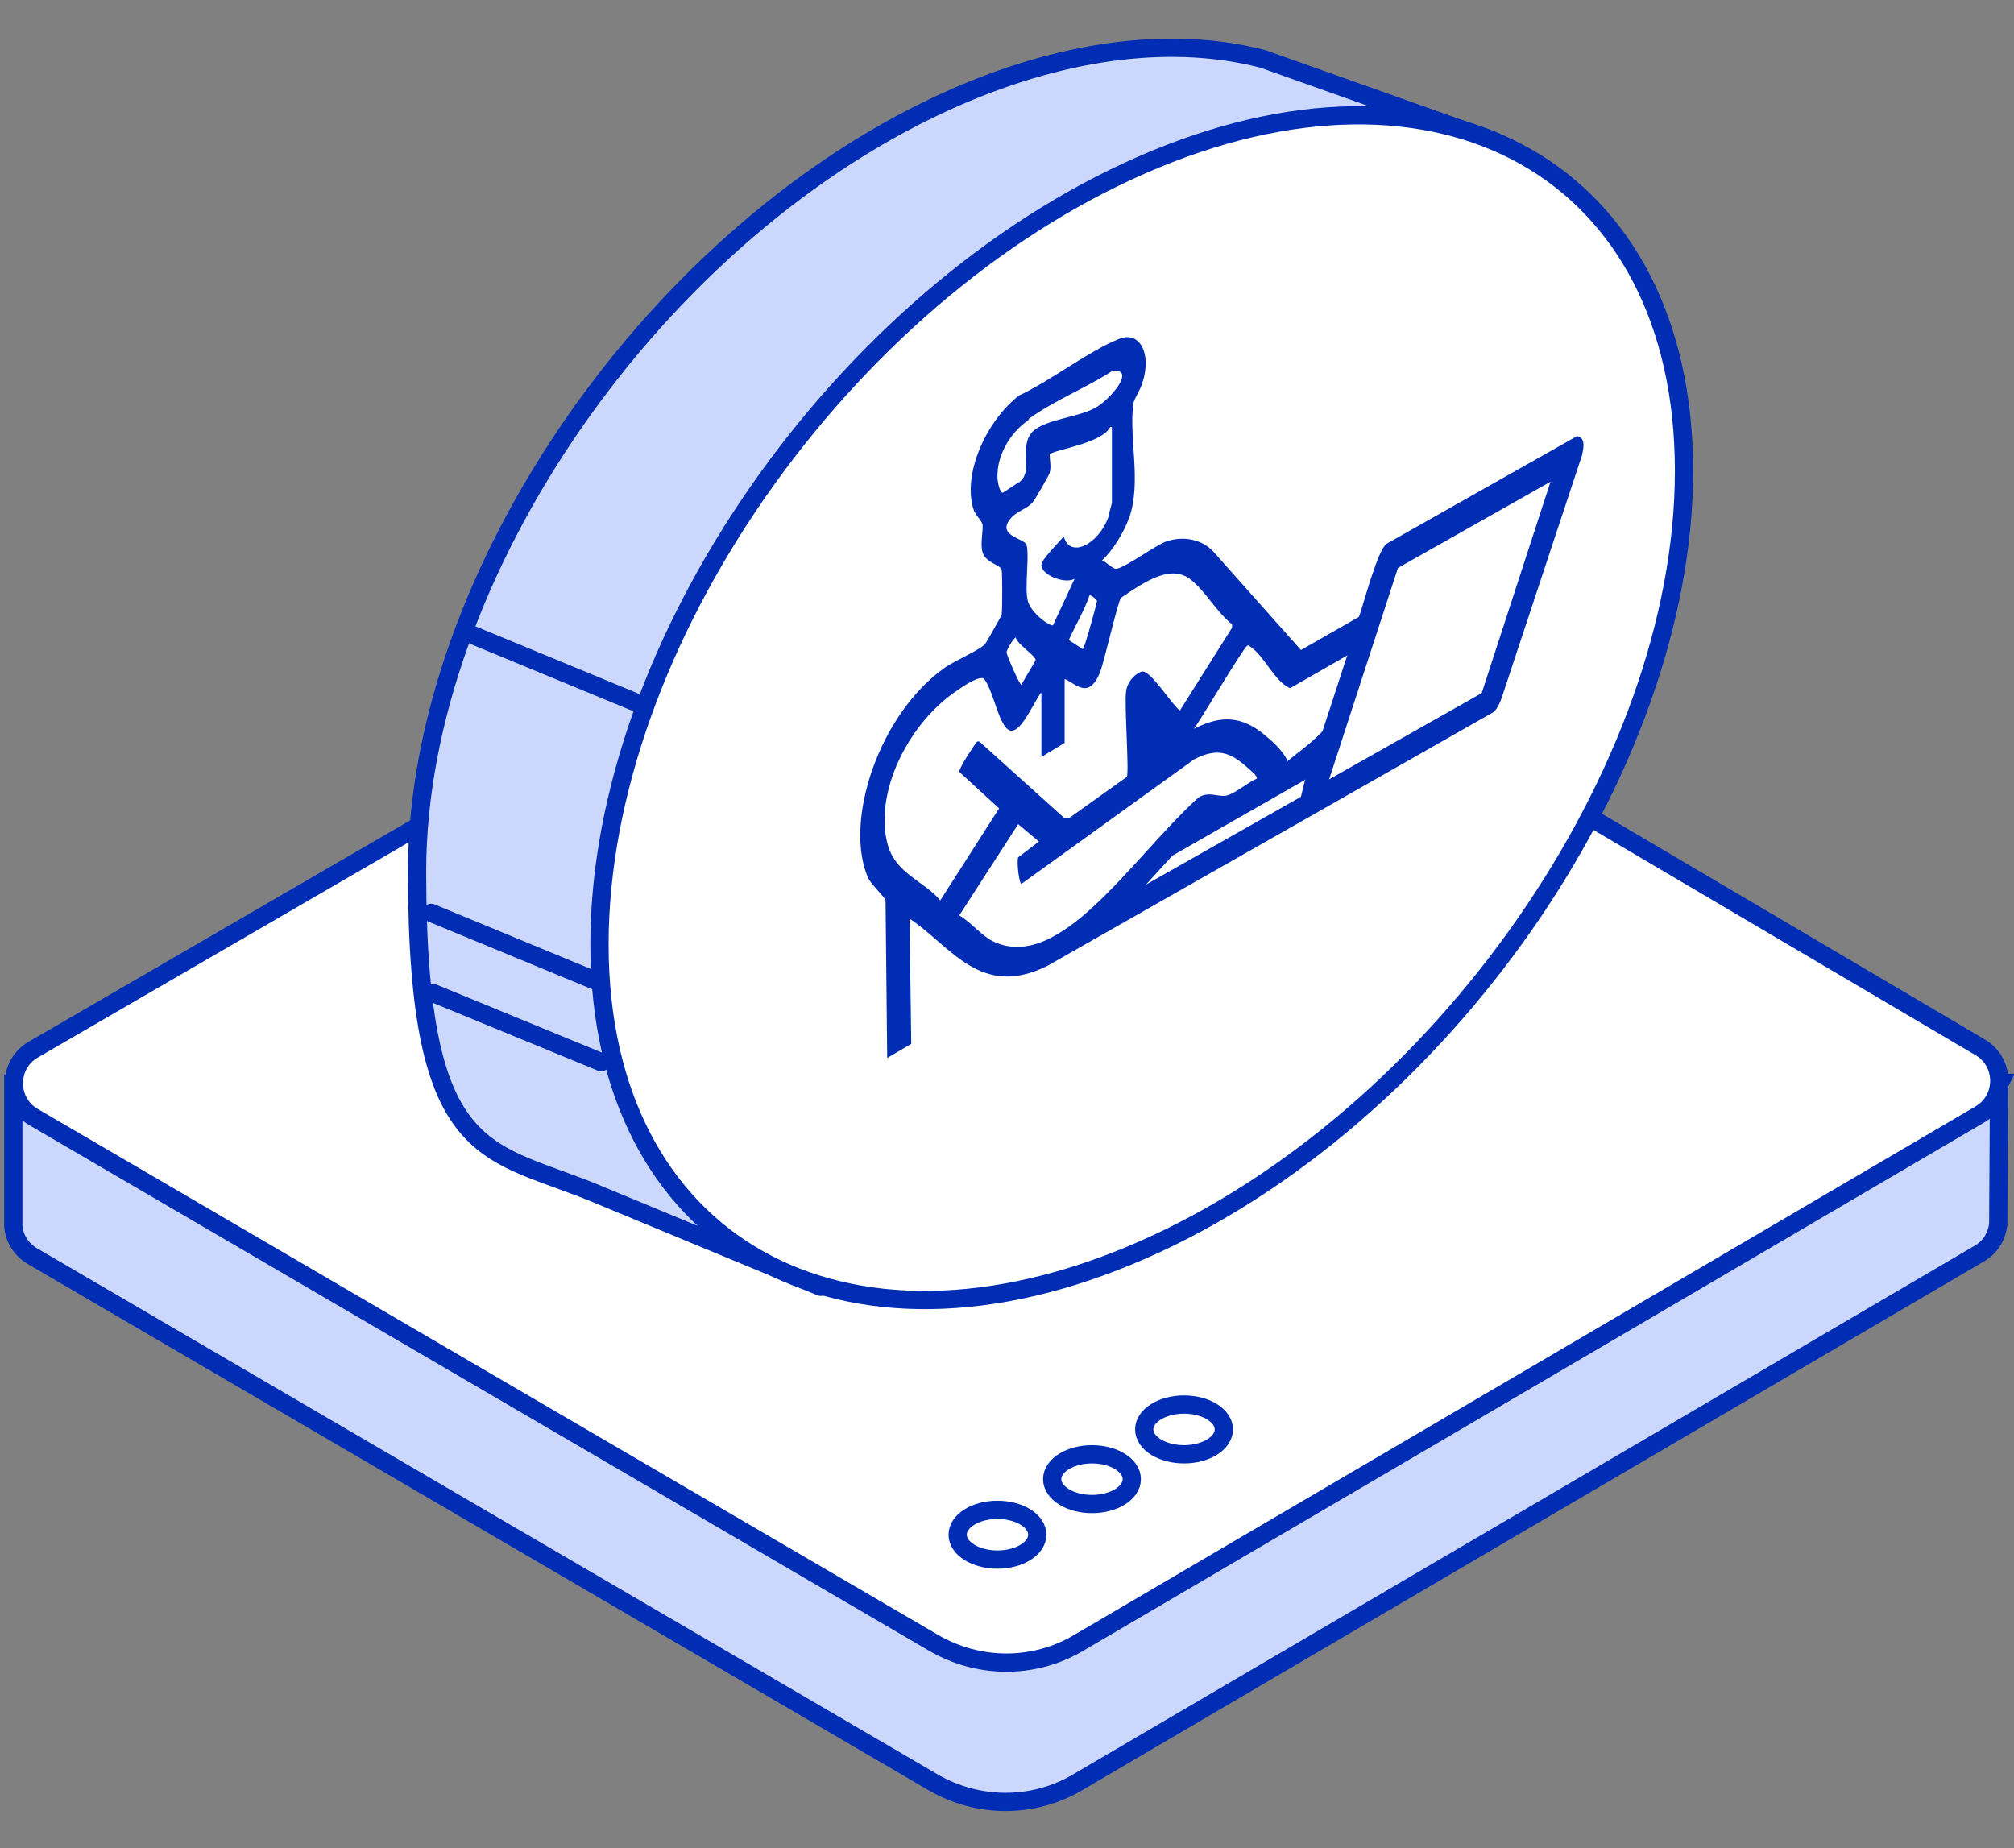
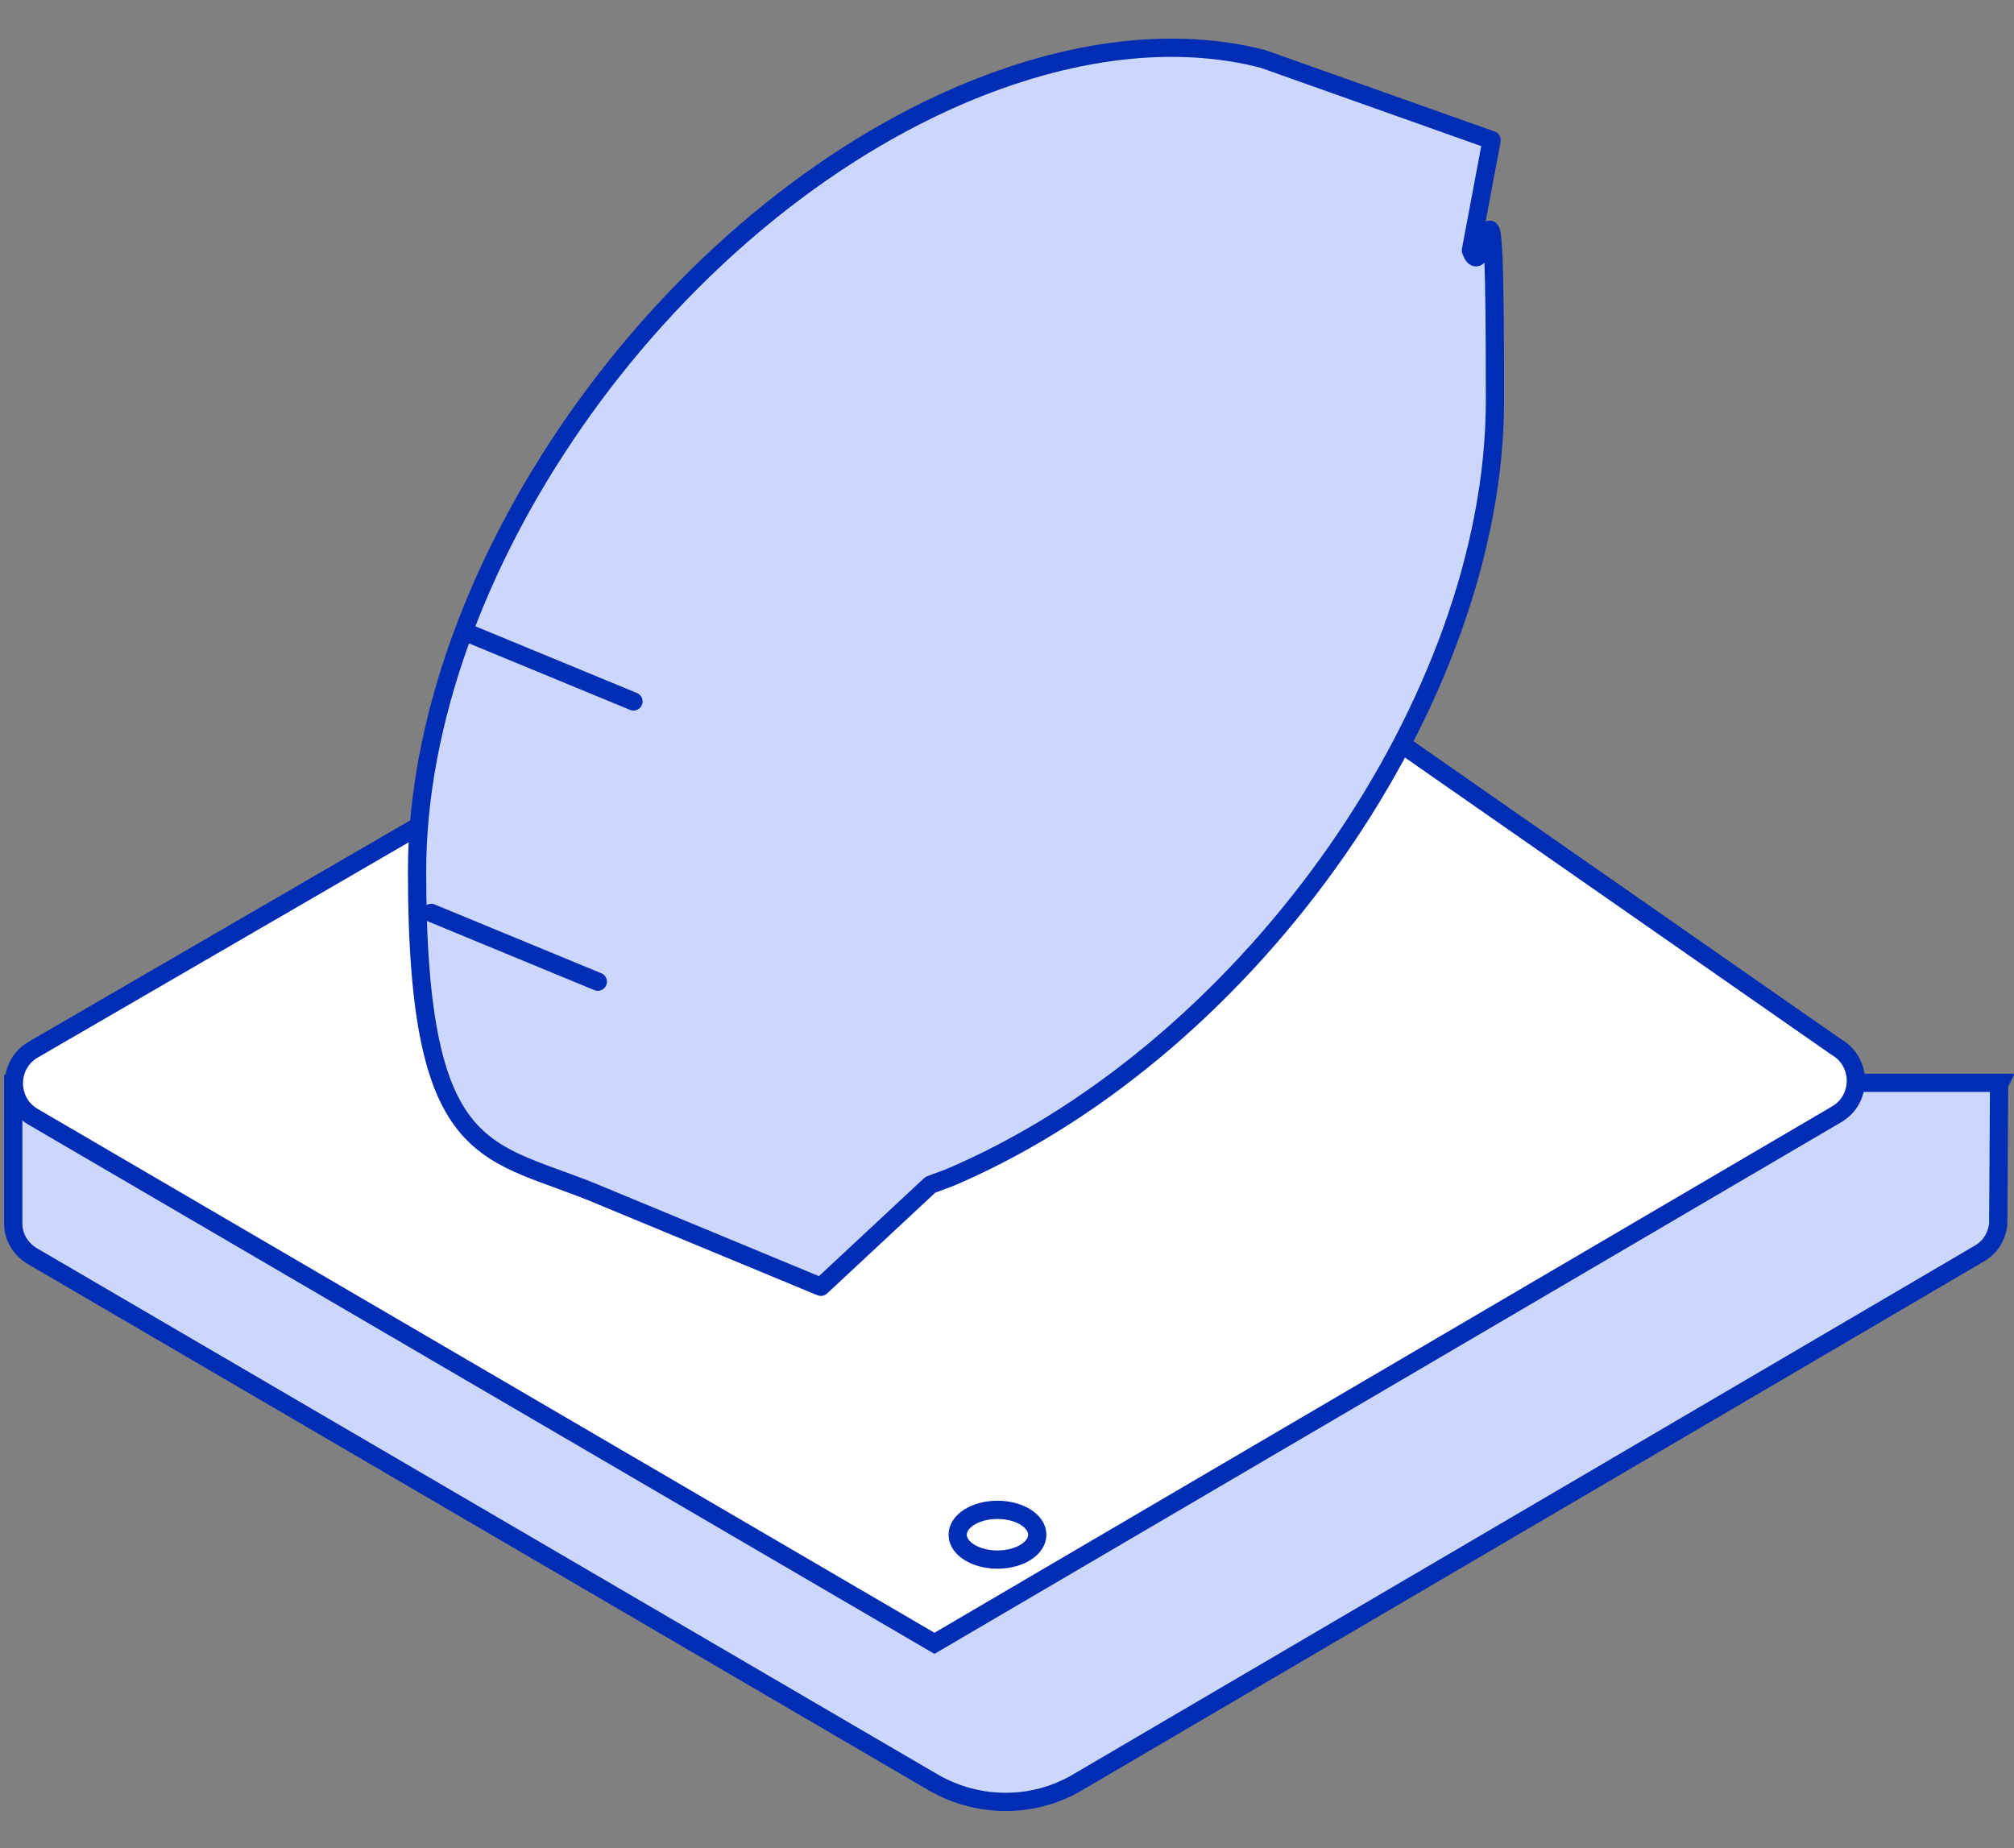
<svg xmlns="http://www.w3.org/2000/svg" id="Calque_1" version="1.1" viewBox="0 0 242.9 222.9">
  <rect x="0" y="0" width="242.9" height="222.9" fill="#808080" stroke="none" />
  <defs>
    <style>
      .st0 {
        stroke-linecap: round;
        stroke-linejoin: round;
      }

      .st0, .st1, .st2 {
        stroke: #002db4;
        stroke-width: 2.2px;
      }

      .st0, .st2 {
        fill: #cbd7fd;
      }

      .st3 {
        fill: #002db4;
      }

      .st1 {
        fill: #fff;
      }

      .st1, .st2 {
        stroke-miterlimit: 10;
      }
    </style>
  </defs>
  <g>
    <g>
      <g>
        <path class="st2" d="M241.2,130.6h-23.3l-91.4-53.9c-2.4-1.4-5.4-1.4-7.9,0l-92.9,54H1.6s0,16.9,0,16.9c0,1.5.8,3,2.3,3.9l108.7,63.5c5.4,3.1,12,3.1,17.3,0l108.8-63.8c1.4-.8,2.1-2.1,2.3-3.5,0,0,.1-16.9.1-16.9Z" />
-         <path class="st1" d="M4,134.7l108.7,63.5c5.4,3.1,12,3.1,17.3,0l108.8-63.8c3.1-1.8,3.1-6.3,0-8.1L126.5,60.1c-2.4-1.4-5.4-1.4-7.9,0L4,126.6c-3.1,1.8-3.1,6.3,0,8.1Z" />
+         <path class="st1" d="M4,134.7l108.7,63.5l108.8-63.8c3.1-1.8,3.1-6.3,0-8.1L126.5,60.1c-2.4-1.4-5.4-1.4-7.9,0L4,126.6c-3.1,1.8-3.1,6.3,0,8.1Z" />
      </g>
      <g>
        <ellipse class="st1" cx="120.3" cy="185.1" rx="4.8" ry="3" />
-         <ellipse class="st1" cx="131.7" cy="178.4" rx="4.8" ry="3" />
-         <ellipse class="st1" cx="142.8" cy="172.4" rx="4.8" ry="3" />
      </g>
    </g>
    <g>
      <path class="st0" d="M179.9,16.9l-27.6-9.8c-10.5-2.7-23.2-1.4-37,4.6-35.9,15.7-65,57.5-65,93.4s8.7,33.3,22.4,39.2l26.3,10.9,13.2-12.3c1-.4,2-.7,3.1-1.2,35.9-15.7,65-57.5,65-93.4s-1-12.8-2.9-18.1l2.5-13.3Z" />
-       <path class="st1" d="M203.1,56.8c0,36.1-29.3,78.2-65.4,94-36.1,15.8-65.4-.7-65.4-36.9s29.3-78.2,65.4-94c36.1-15.8,65.4.7,65.4,36.9Z" />
-       <line class="st0" x1="52.3" y1="119.8" x2="72.5" y2="128.1" />
      <line class="st0" x1="52" y1="110.1" x2="72.1" y2="118.4" />
      <line class="st0" x1="56.3" y1="76.3" x2="76.4" y2="84.6" />
    </g>
  </g>
-   <path class="st3" d="M106.8,108.6c0-.3-1.7-1.9-2.1-2.7-3-6.9,1.4-19.9,9.3-25.4,1.3-.9,3.8-1.9,4.8-2.8.1-.1,1.9-3.3,2-3.5.1-.5.1-5.1,0-5.5-.2-.6-1.9-.8-2.3-2.1-.3-1,.1-2.7,0-3.3,0-.4-.9-1.2-1.1-1.9-1.3-4.1,1.4-10.5,5.5-13.7,3.7-1.7,8.3-5.3,12-6.8,2.6-1.1,4,1.8,2.9,5.2-.2.8-1,2-1.1,2.5-.6,4.1,1,9.5-.5,13.8-.7,1.9-2,4-3.3,5.2.5.1,1.3,1.1,1.8,1,1.2-.3,4.2-2.5,5.7-3.2,2.3-.9,4.7-.3,6,1.2l10.5,11.8,7-4c.6-1.7,2.2-7.9,3.3-8.8l23-13c.9.2.9,1,.6,2.3l-9.7,29.3c-.2.6-.6,1.4-1,1.7l-53.8,30.6c-8.1,4-11.6-2.4-16.6-5.7l.2,15.1-2.9,1.7-.2-19.2ZM124,50.7c-2.2,1.5-3.8,4.3-3.7,6.9,0,.5.3,2,.7,1.8,0,0,1.8-1.2,2-1.3,1.7-1.4-.2-4.4,1.6-6.1,1.6-1.5,5.9-1.7,7.8-3,1.6-1,4.6-4.5,1.8-4.3-3.2,2.1-6.9,3.5-10.1,5.8ZM133.9,51.5c-1,2-7,2.8-7.3,3.3,0,.7.2,1.5,0,2.2,0,.2-1.8,3.3-2,3.5-.7.9-1.7,1-2.6,1.9-2,2.2,1.5,2.5,1.8,3.3.4,1.4-.3,5.4.2,6.9s2.7,3,3,2.8l2.6-5.6c-1.2.7-4.1-.5-4-1.7,0-.6,2.2-2.8,2.7-3.4.7,2.7,4.2,1,5.4-2.4,0-.3.4-1.5.4-1.7v-9.1ZM122.5,76.9c-.2,0-1.1,1.4-1.1,1.8,0,.3,1.6,4,1.8,3.9.2-.5,1.6-2.7,1.7-3,0-.5-2.2-1.9-2.4-2.7ZM131.4,71.8c-.6,1.8-1.7,3.6-2.5,5.4l1.7,1.1c.2-.1,1.7-5.6,1.7-5.8s-.8-.8-.9-.7ZM125.5,83.6c-1.2,1.8-2.9,6-4.3,4-1-1.4-1.5-4.4-2.5-5.7-.4-.5-2.3.7-3,1.2-6.2,4-10.4,12.7-8.6,18.9,1,3.4,4.4,4.3,6.3,6.6l7.1-11.1-4.8-4.4c-.1-.4,1.9-3.4,2.1-3.6s.4,0,.5.1l10.1,9.1h.5c0,0,7-5,7-5,.3-.5-.3-8.7-.1-10.2.1-1.2,1-2.2,1.9-2.5,1-.3,3.7,4.1,4.6,4.7l6.3-10v-.4c-1.9-1.5-3.2-4-5-5.4-2.3-1.8-5.2,0-8.4,2.2-.4.5-2,7.6-2.5,8.9-1.4,3.6-3.1,1.3-4.3.9v7.7c0,0-2.8,1.7-2.8,1.7v-7.7ZM162.4,79.1l-6.8,3.9c-1.9-.8-3.1-3.9-4.8-5-.1,0-.1-.3-.4-.1-.4.2-5.6,8.9-6.4,10,3.5-1.8,5.8-1.3,8.1.4,1.1.9,2.5,2,3.2,3.5,1.4-1.2,2.8-2.1,4.2-3.6l3-9.2ZM187,58.1l-18.4,10.4-8.3,25.5,18.4-10.4,8.3-25.5ZM148.1,95.9c1-.3,2.5-1.6,3.5-2-.1-.5-.6-.8-.9-1.1-1.9-1.7-3.5-2.9-6.7-1.2l-20.8,15c-.3,0-.6-2.7-.4-3.2l2.5-1.9-2.5-2.1-7.1,11c1.5.9,2.7,2.5,4.2,3.2,8,3.6,16.4-9.8,24.4-17.2,1.3-1.2,2.8-.1,3.8-.5ZM157.5,94l-16.1,9.2-3.2,3.5,18.7-10.6c0,0,.4-1.7.5-2Z" />
</svg>